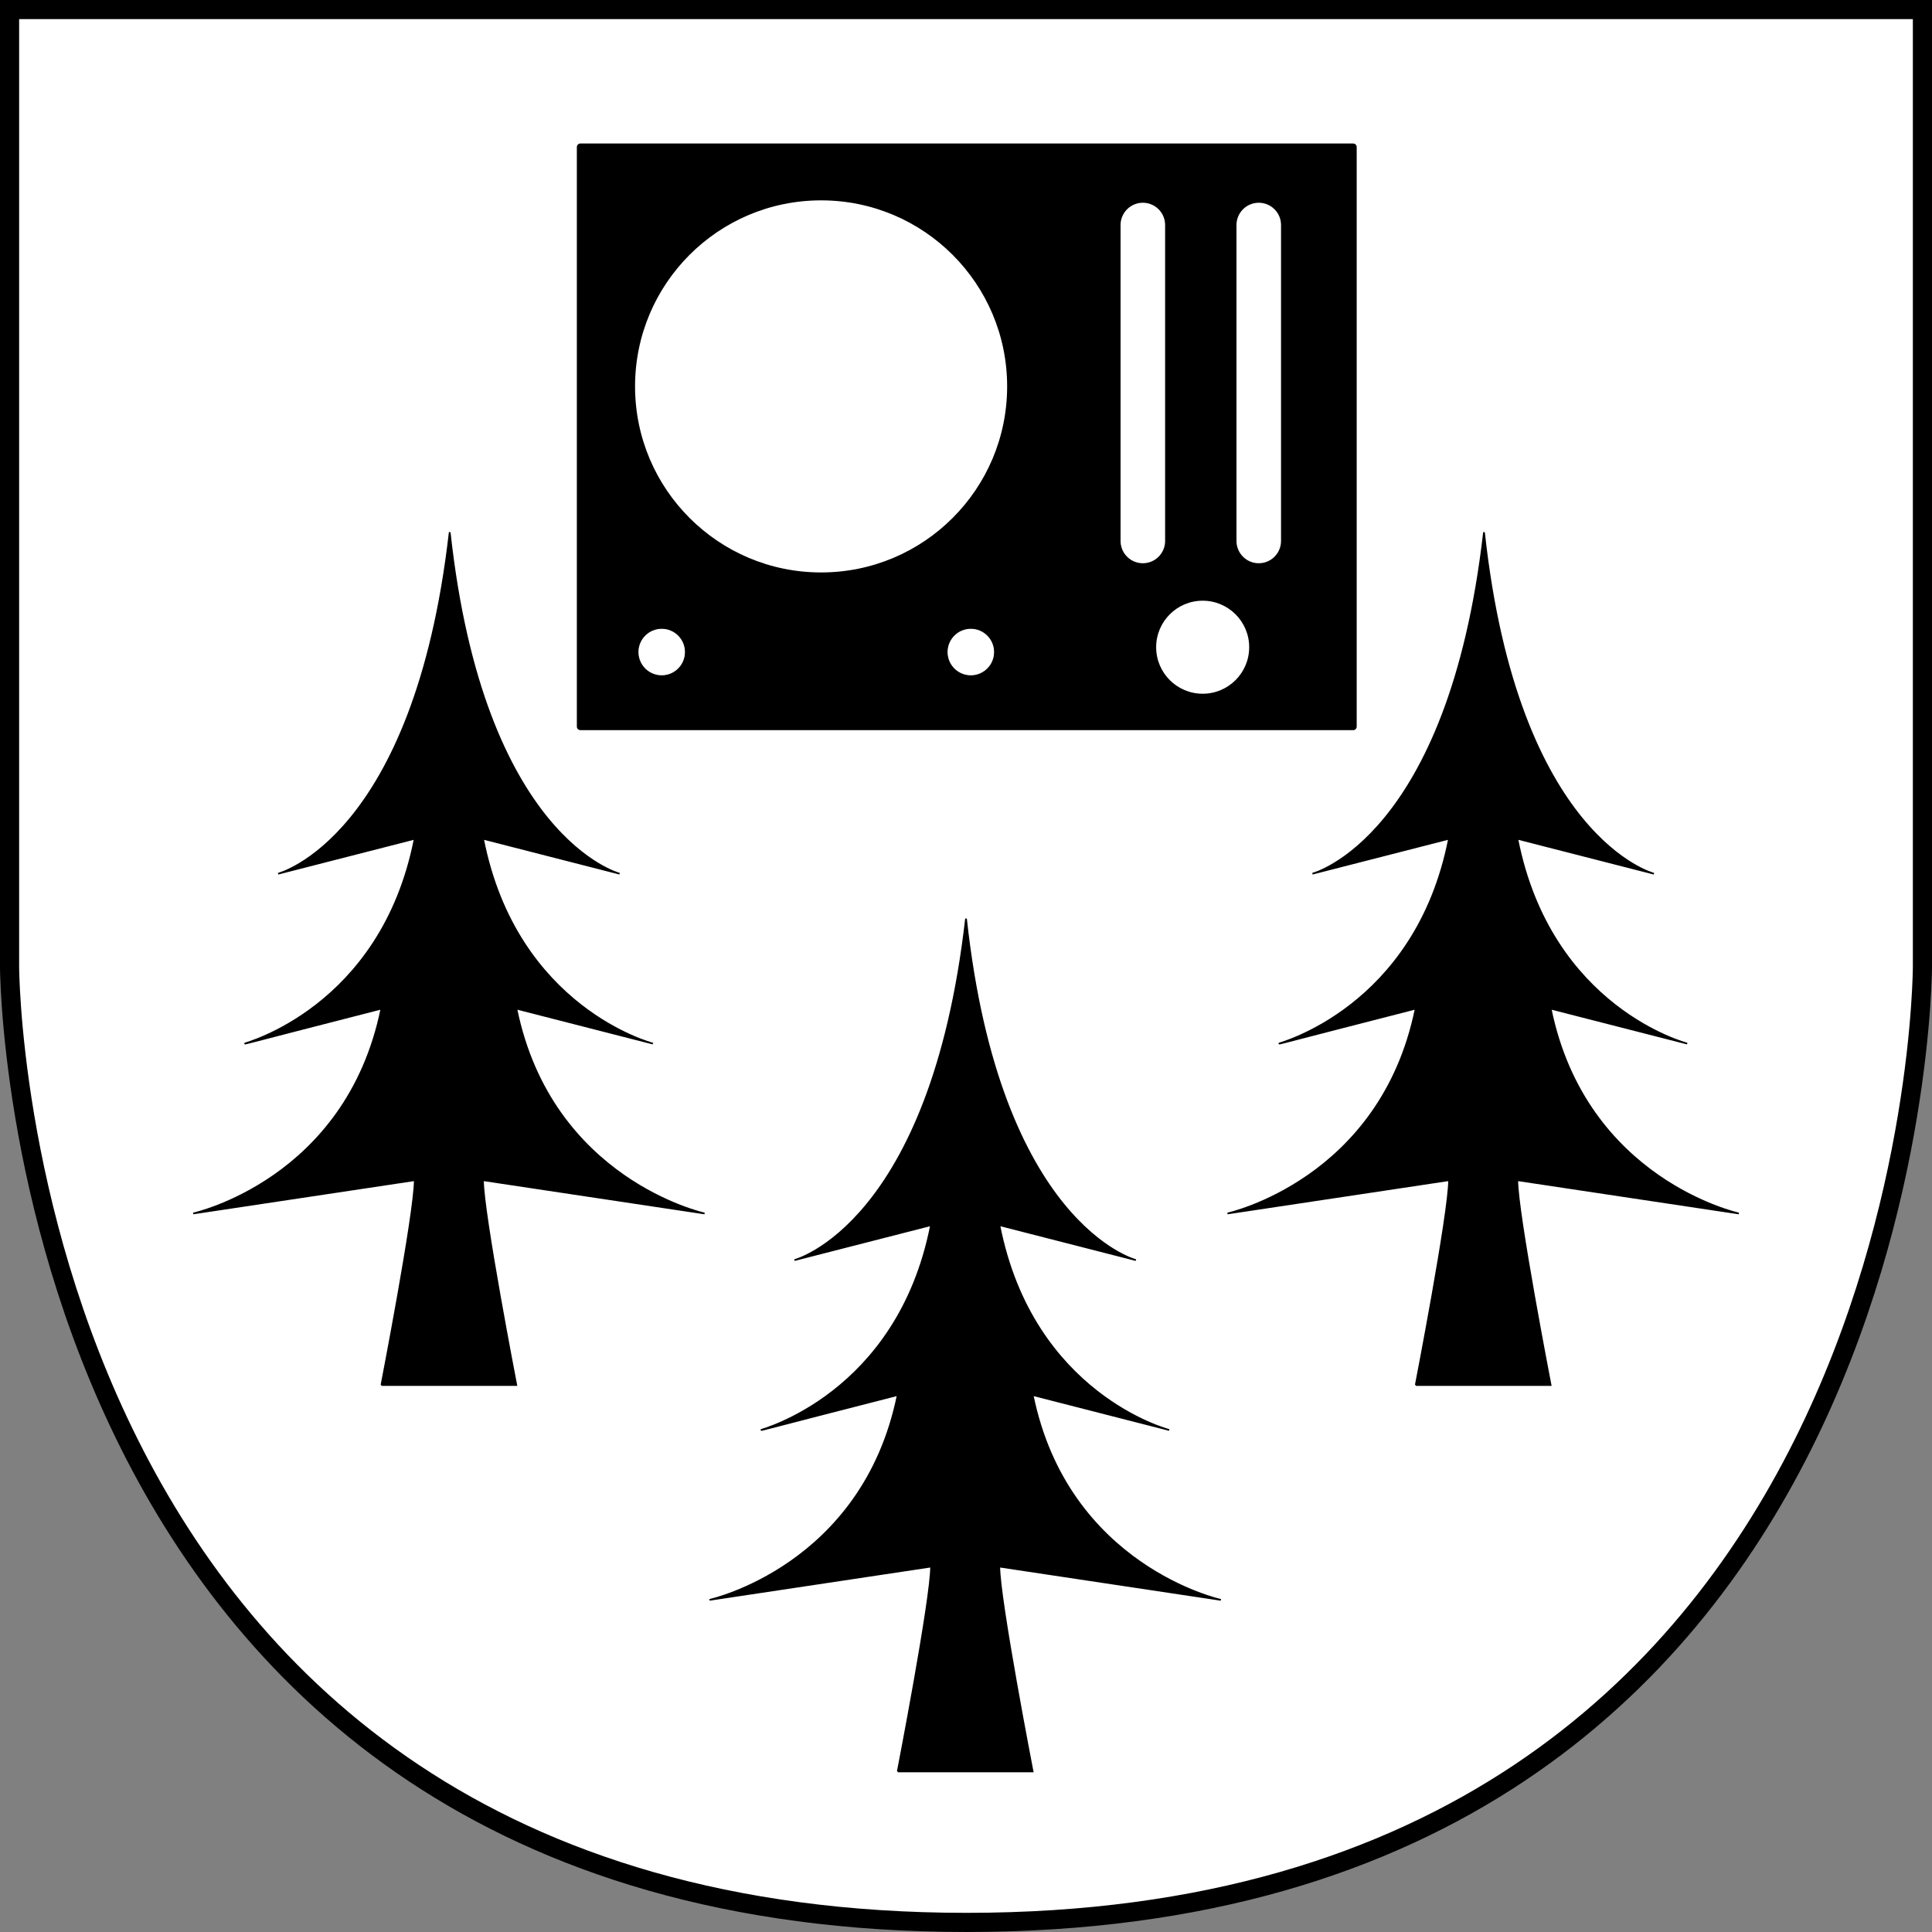
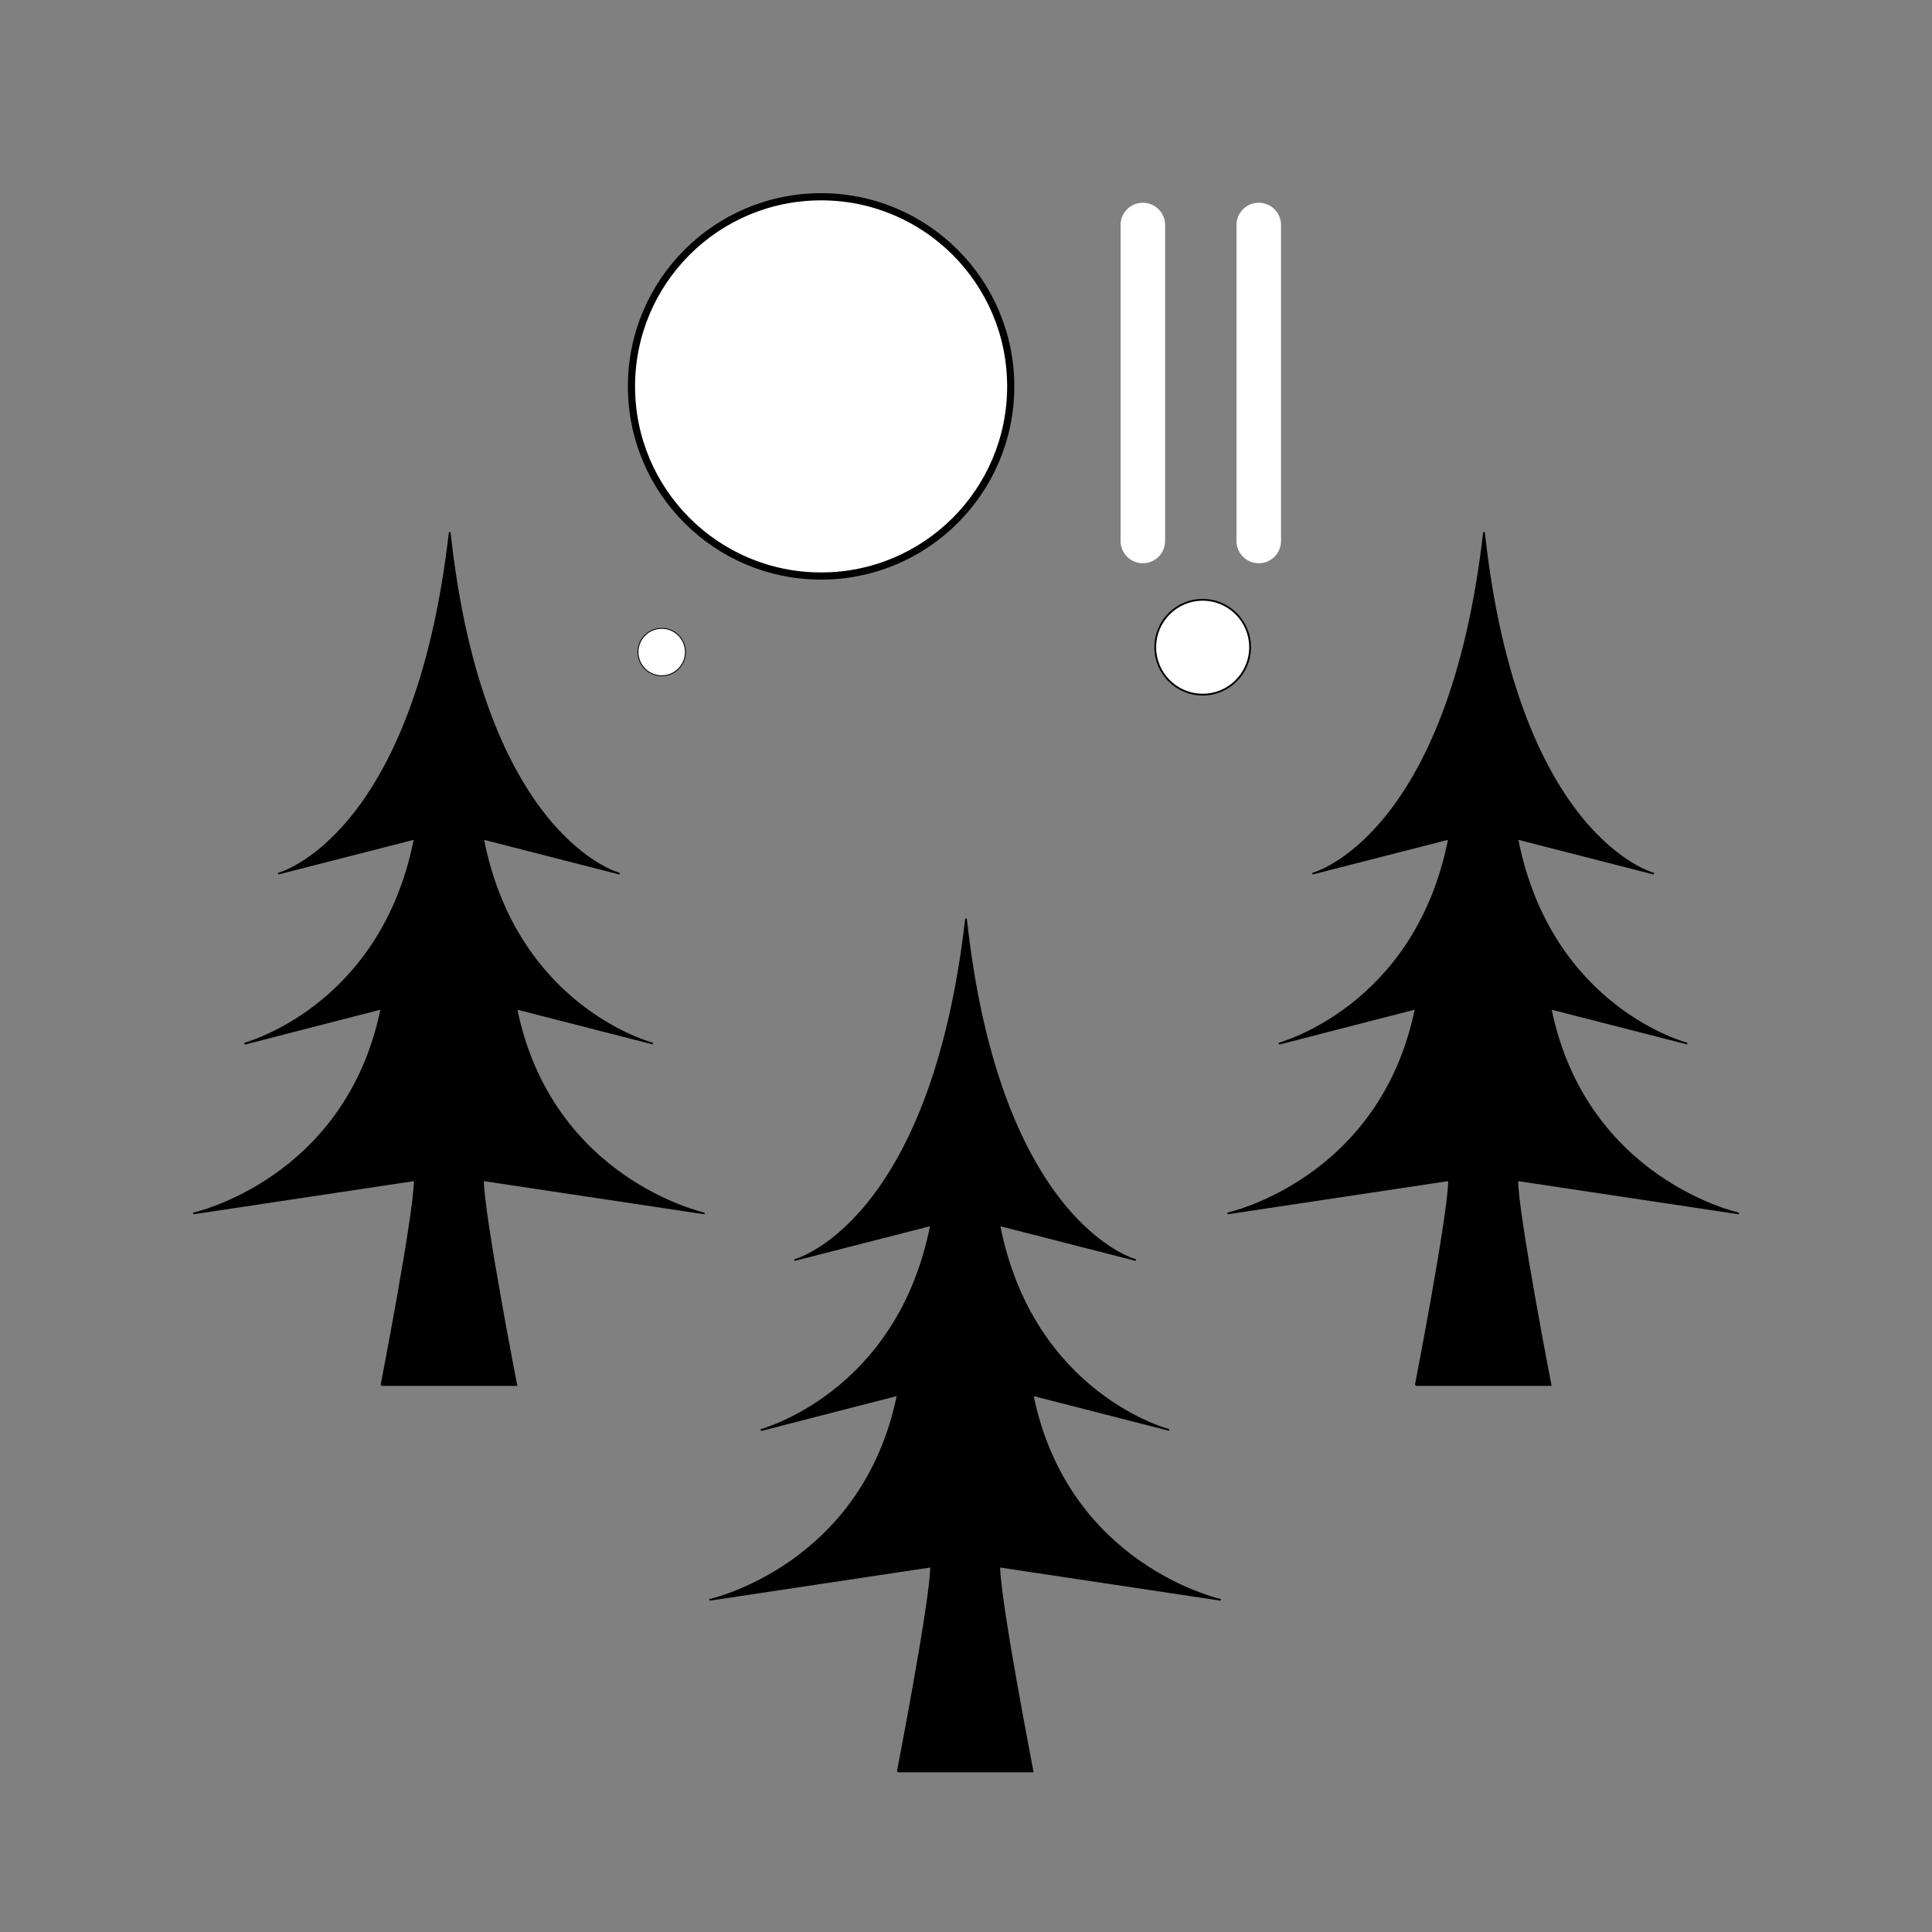
<svg xmlns="http://www.w3.org/2000/svg" xmlns:ns1="http://sodipodi.sourceforge.net/DTD/sodipodi-0.dtd" xmlns:ns2="http://www.inkscape.org/namespaces/inkscape" width="100mm" height="100mm" viewBox="0 0 100 100" version="1.1" id="svg8" ns1:docname="logo.svg" ns2:version="0.92.3 (2405546, 2018-03-11)">
  <rect x="0" y="0" width="100" height="100" fill="#808080" stroke="none" />
  <defs id="defs2" />
  <ns1:namedview id="base" pagecolor="#ffffff" bordercolor="#666666" borderopacity="1.0" ns2:pageopacity="0.0" ns2:pageshadow="2" ns2:zoom="5.6568542" ns2:cx="168.25663" ns2:cy="298.26116" ns2:document-units="mm" ns2:current-layer="layer1" showgrid="false" ns2:window-width="1920" ns2:window-height="1017" ns2:window-x="1912" ns2:window-y="-8" ns2:window-maximized="1" showguides="true">
    <ns1:guide position="0,0" orientation="0,377.953" id="guide5287" ns2:locked="false" />
    <ns1:guide position="40,0" orientation="1,0" id="guide5289" ns2:locked="false" ns2:label="" ns2:color="rgb(0,0,255)" />
    <ns1:guide position="100,100" orientation="0,-377.953" id="guide5291" ns2:locked="false" />
    <ns1:guide position="0,100" orientation="377.953,0" id="guide5293" ns2:locked="false" />
  </ns1:namedview>
  <g ns2:label="Layer 1" ns2:groupmode="layer" id="layer1" transform="translate(0,-197)">
-     <path d="m 50.03,197.495 c -5.799,0 0,0 -49.535,0 0,6.705 0,49.535 0,49.535 0,0 0.06,49.474 49.535,49.474 49.474,0 49.474,-49.474 49.474,-49.474 0,0 0,-49.535 0,-49.535 0,0 -43.675,0 -49.474,0 z" id="Plate" ns2:connector-curvature="0" style="fill:#ffffff;fill-opacity:1;stroke:#000000;stroke-width:0.991;stroke-miterlimit:4;stroke-dasharray:none;stroke-opacity:1" ns2:label="#Unnamed" />
    <path d="m 46.465,288.689 c 0,0 6.983,0 6.983,0 0,0 -1.724,-8.88 -1.724,-10.604 0,0 11.467,1.724 11.467,1.724 0,0 -7.932,-1.724 -9.742,-10.604 0,0 7.07,1.811 7.07,1.811 0,0 -7.07,-1.811 -8.794,-10.604 0,0 7.07,1.811 7.07,1.811 0,0 -7.07,-1.811 -8.794,-17.674 -1.811,15.864 -8.88,17.674 -8.88,17.674 0,0 0,0 7.07,-1.811 -1.724,8.794 -8.88,10.604 -8.794,10.604 0.086,0 0,0 7.07,-1.811 -1.811,8.88 -9.742,10.604 -9.742,10.604 0,0 11.467,-1.724 11.467,-1.724 0,1.724 -1.724,10.604 -1.724,10.604 z" id="Tree #2" ns2:connector-curvature="0" style="fill:#000000;fill-opacity:1;stroke:#000000;stroke-width:0.086" />
    <path style="fill:#000000;fill-opacity:1;stroke:#000000;stroke-width:0.086" ns2:connector-curvature="0" id="path4539" d="m 19.741,268.689 c 0,0 6.983,0 6.983,0 0,0 -1.724,-8.88 -1.724,-10.604 0,0 11.467,1.724 11.467,1.724 0,0 -7.932,-1.724 -9.742,-10.604 0,0 7.07,1.811 7.07,1.811 0,0 -7.07,-1.811 -8.794,-10.604 0,0 7.07,1.811 7.07,1.811 0,0 -7.07,-1.811 -8.794,-17.674 -1.811,15.864 -8.88,17.674 -8.88,17.674 0,0 0,0 7.07,-1.811 -1.724,8.794 -8.88,10.604 -8.794,10.604 0.086,0 0,0 7.07,-1.811 -1.811,8.88 -9.742,10.604 -9.742,10.604 0,0 11.467,-1.724 11.467,-1.724 0,1.724 -1.724,10.604 -1.724,10.604 z" />
    <path style="fill:#000000;fill-opacity:1;stroke:#000000;stroke-width:0.086" ns2:connector-curvature="0" id="path4541" d="m 73.276,268.689 c 0,0 6.983,0 6.983,0 0,0 -1.724,-8.88 -1.724,-10.604 0,0 11.467,1.724 11.467,1.724 0,0 -7.932,-1.724 -9.742,-10.604 0,0 7.07,1.811 7.07,1.811 0,0 -7.07,-1.811 -8.794,-10.604 0,0 7.07,1.811 7.07,1.811 0,0 -7.07,-1.811 -8.794,-17.674 -1.811,15.864 -8.88,17.674 -8.88,17.674 0,0 0,0 7.07,-1.811 -1.724,8.794 -8.88,10.604 -8.794,10.604 0.086,0 0,0 7.07,-1.811 -1.811,8.88 -9.742,10.604 -9.742,10.604 0,0 11.467,-1.724 11.467,-1.724 0,1.724 -1.724,10.604 -1.724,10.604 z" />
-     <path ns1:nodetypes="ccczczcc" ns2:connector-curvature="0" id="path5299" d="m 70.04,234.61 v -15 -15 c 0,0 -13.333,0 -20,0 -6.667,0 -20,0 -20,0 0,0 0,10 0,15 0,5 0,15 0,15 z" style="fill:#000000;fill-opacity:1;stroke:#000000;stroke-width:0.365;stroke-linecap:square;stroke-linejoin:round;stroke-miterlimit:4;stroke-dasharray:none;stroke-opacity:1;opacity:1" />
    <ellipse style="opacity:1;fill:#ffffff;fill-opacity:1;stroke:#000000;stroke-width:0.371;stroke-linecap:square;stroke-linejoin:round;stroke-miterlimit:4;stroke-dasharray:none;stroke-opacity:1" id="path821" cx="42.5" cy="217" rx="9.815" ry="9.815" />
    <path style="fill:none;fill-opacity:1;stroke:#ffffff;stroke-width:2.306;stroke-linecap:round;stroke-linejoin:miter;stroke-miterlimit:4;stroke-dasharray:none;stroke-opacity:1" d="M 59.153,208.647 V 225" id="path825" ns2:connector-curvature="0" ns1:nodetypes="cc" />
    <path style="fill:none;fill-opacity:1;stroke:#ffffff;stroke-width:2.306;stroke-linecap:round;stroke-linejoin:miter;stroke-miterlimit:4;stroke-dasharray:none;stroke-opacity:1" d="m 65.153,208.647 v 16.353" id="path825-6" ns2:connector-curvature="0" ns1:nodetypes="cc" />
    <circle style="opacity:1;fill:#ffffff;fill-opacity:1;stroke:#000000;stroke-width:0.093;stroke-linecap:square;stroke-linejoin:round;stroke-miterlimit:4;stroke-dasharray:none;stroke-opacity:1" id="path821-0" cx="62.25" cy="230.5" r="2.454" />
    <ellipse style="opacity:1;fill:#ffffff;fill-opacity:1;stroke:#000000;stroke-width:0.046;stroke-linecap:square;stroke-linejoin:round;stroke-miterlimit:4;stroke-dasharray:none;stroke-opacity:1" id="path821-0-1" cx="34.25" cy="230.75" rx="1.227" ry="1.227" />
-     <ellipse style="opacity:1;fill:#ffffff;fill-opacity:1;stroke:#000000;stroke-width:0.046;stroke-linecap:square;stroke-linejoin:round;stroke-miterlimit:4;stroke-dasharray:none;stroke-opacity:1" id="path821-0-1-8" cx="50.25" cy="230.75" rx="1.227" ry="1.227" />
  </g>
</svg>